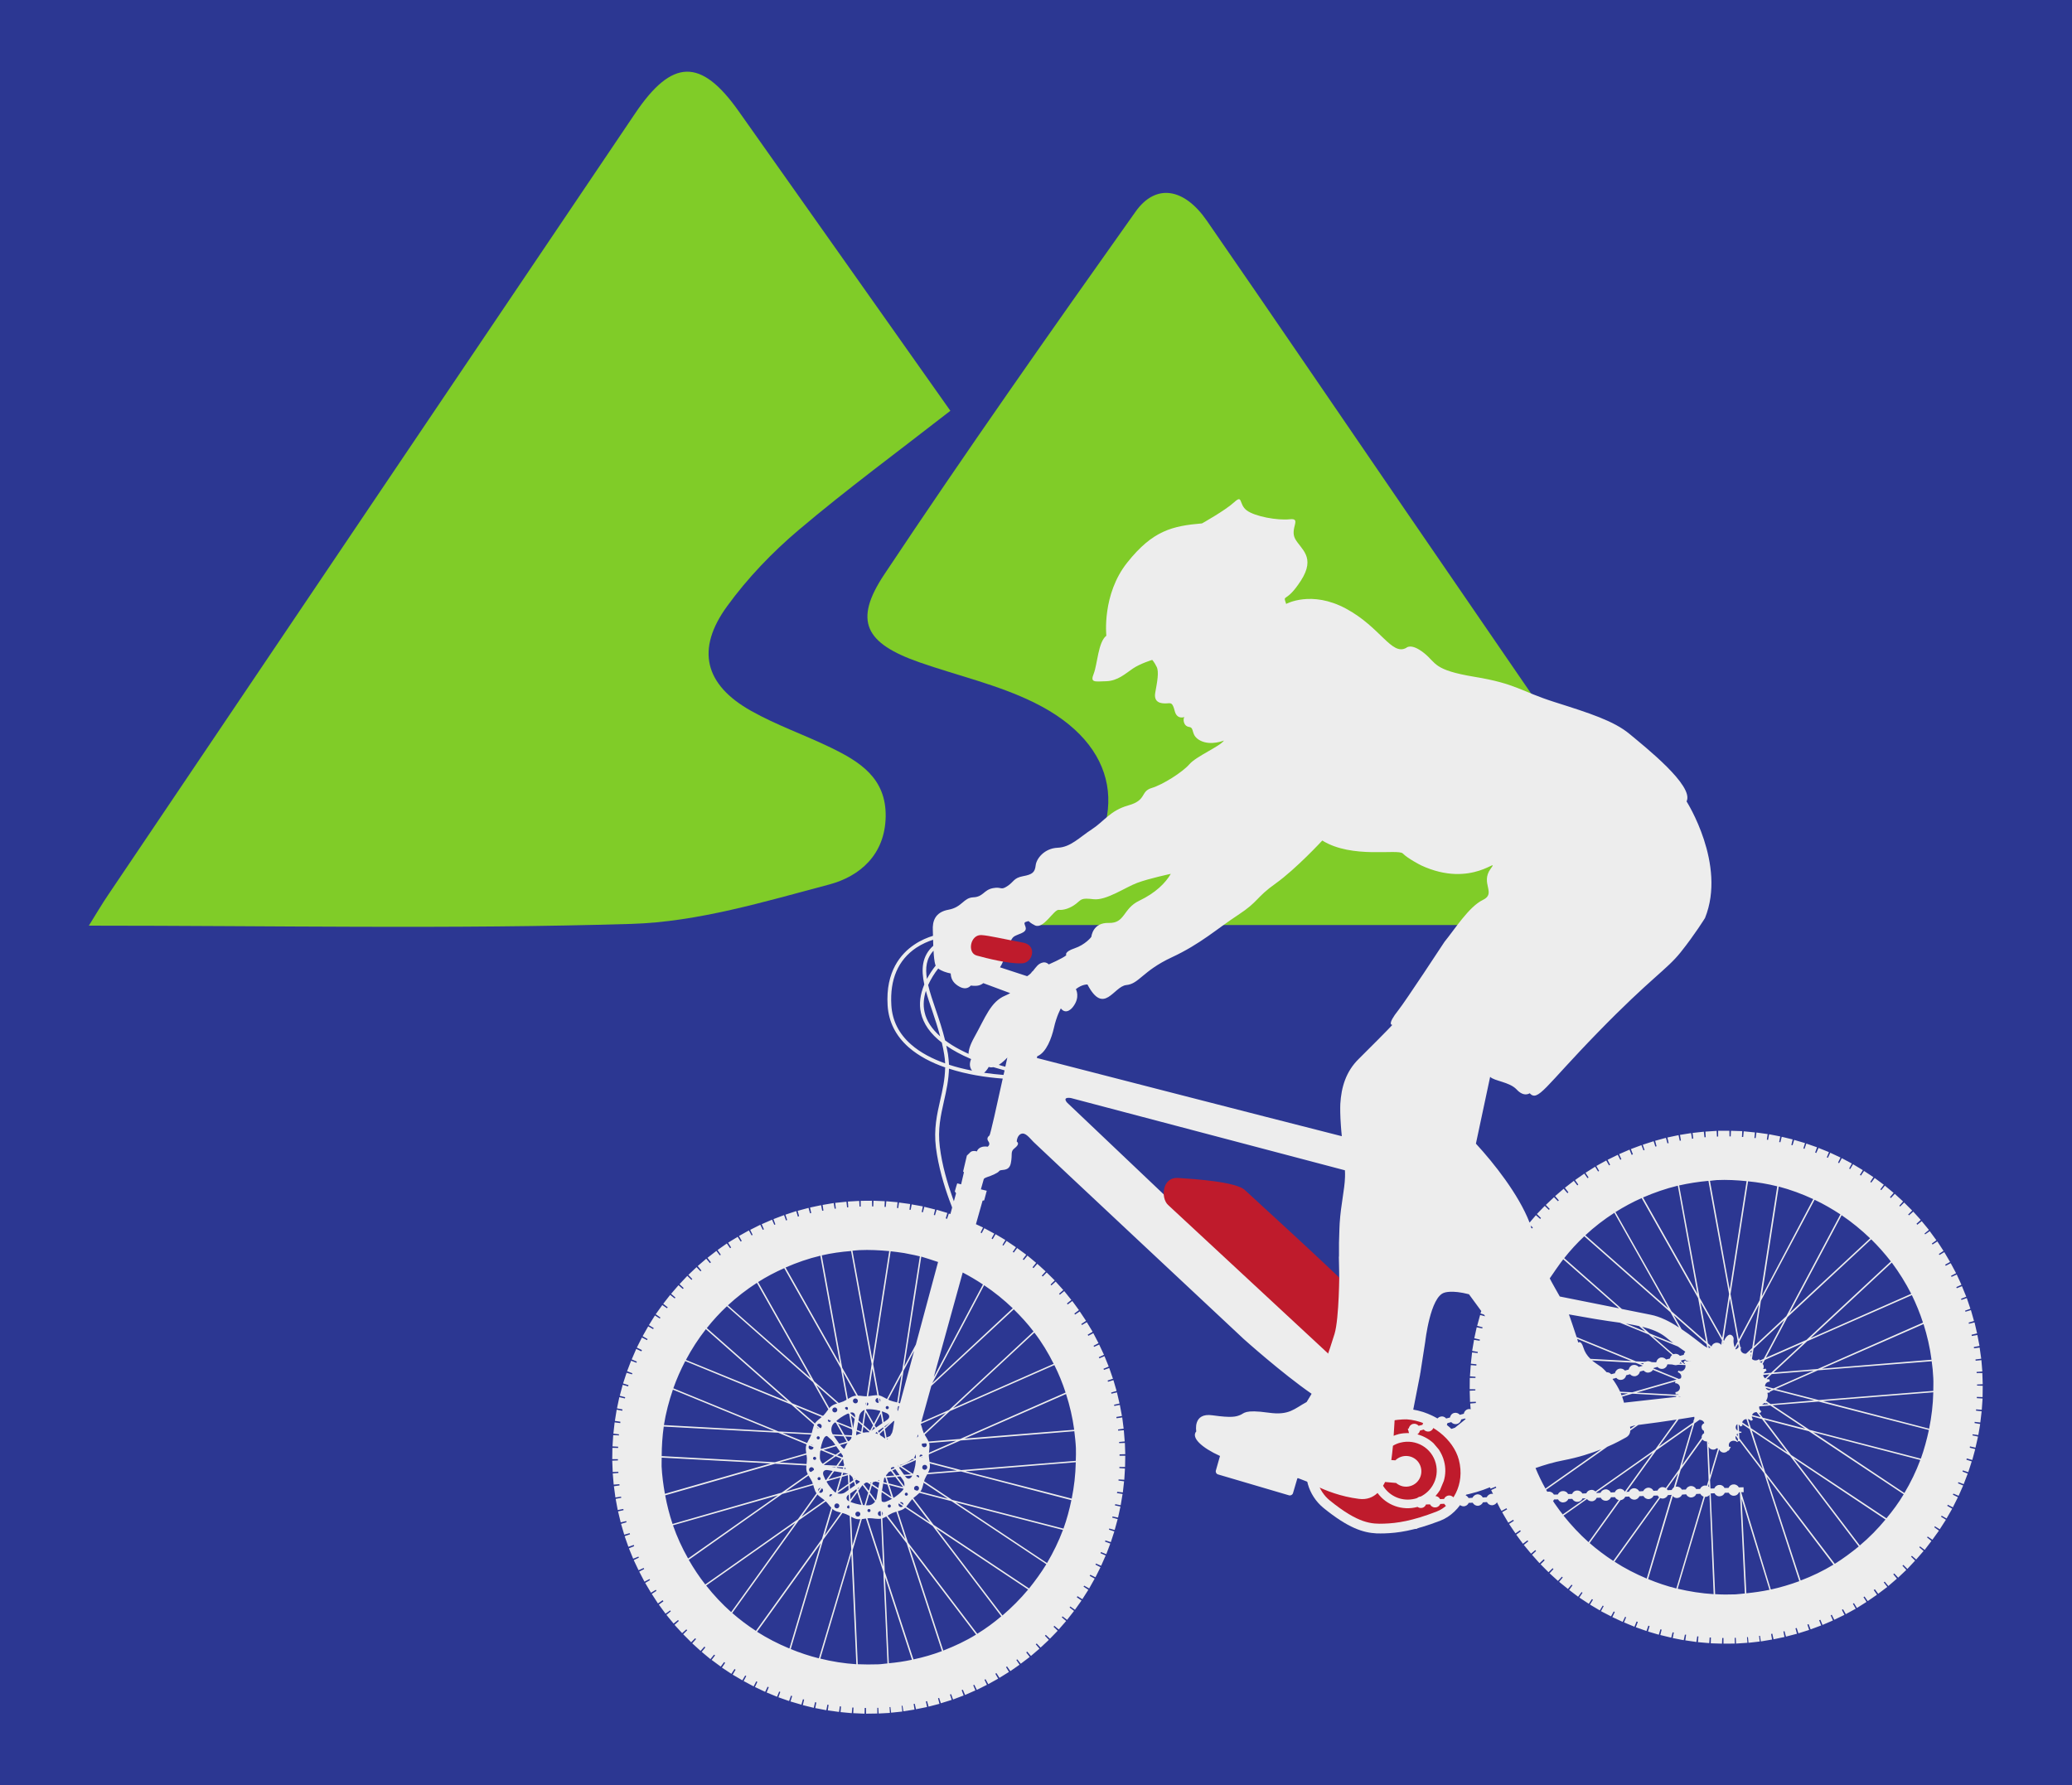
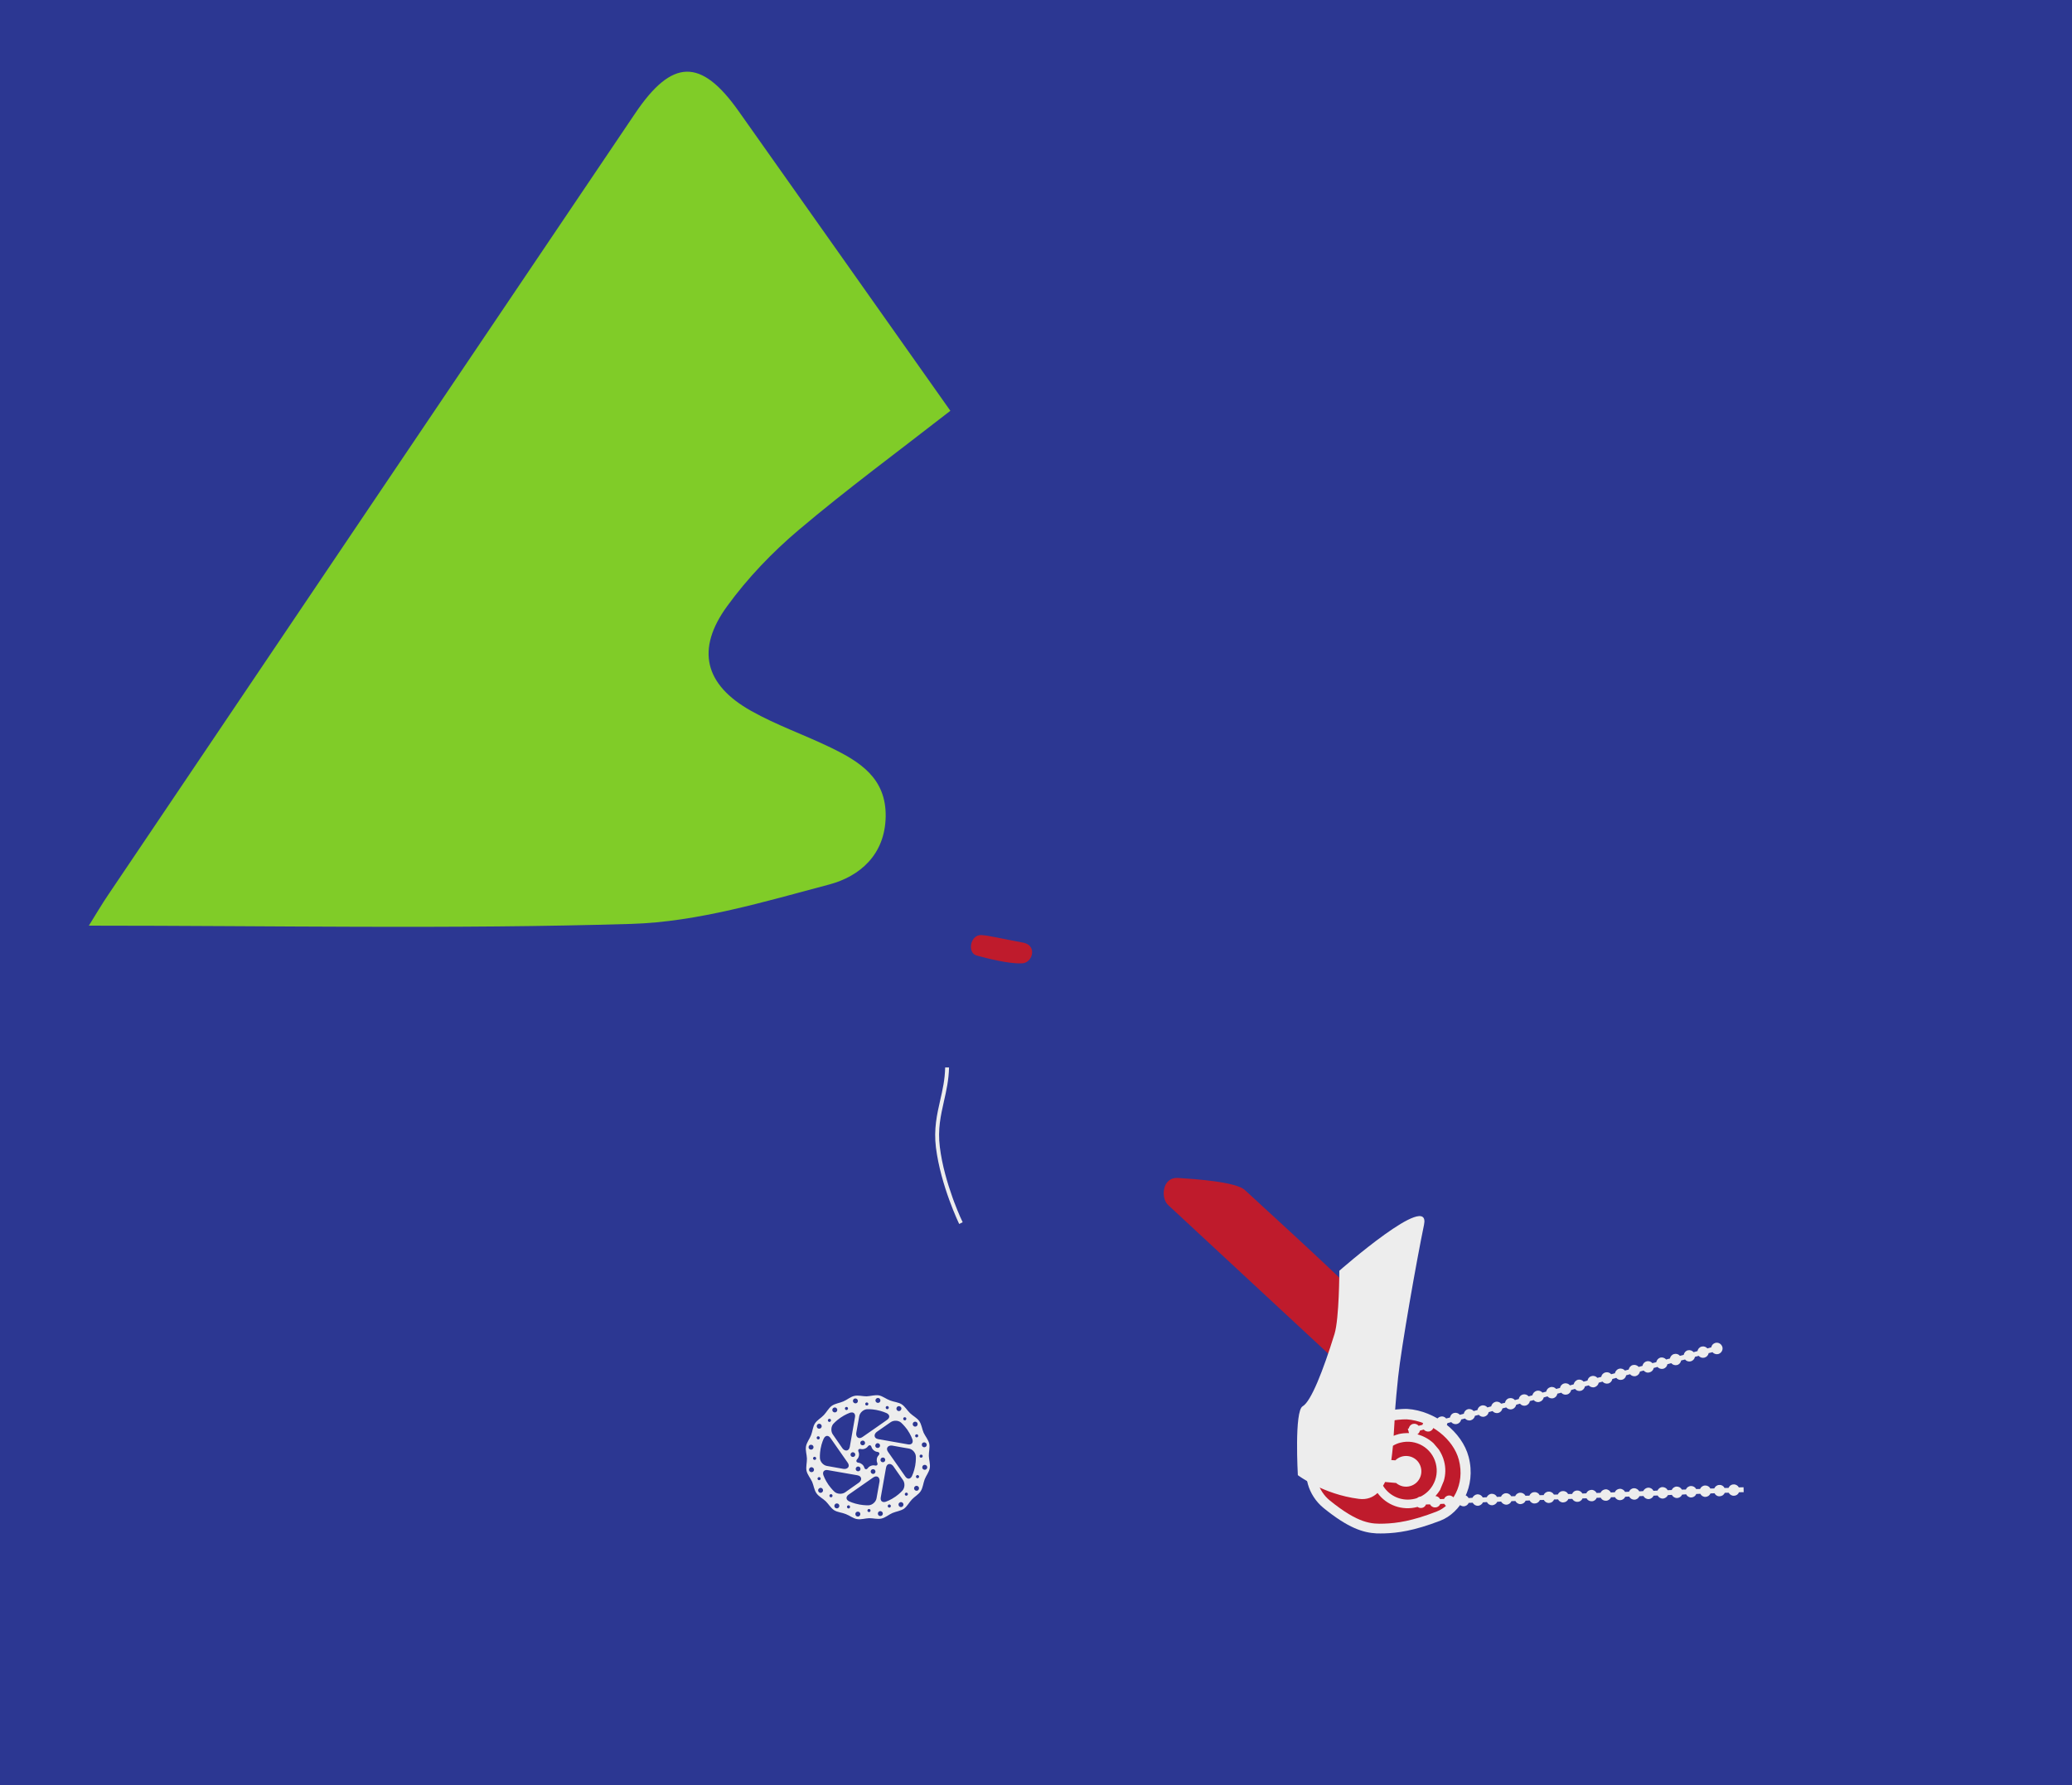
<svg xmlns="http://www.w3.org/2000/svg" viewBox="0 0 64.64 55.693">
  <defs>
    <clipPath id="a" clipPathUnits="userSpaceOnUse">
-       <path d="M0 41.77h48.48V0H0z" />
+       <path d="M0 41.77h48.48V0H0" />
    </clipPath>
  </defs>
  <path fill="#2c3792" d="M0 55.693h64.64V0H0z" />
  <g clip-path="url(#a)" transform="matrix(1.333 0 0 -1.333 0 55.693)">
    <path fill="#80cc28" fill-rule="evenodd" d="M22.242 32.165c-1.233-.961-2.421-1.834-3.546-2.786-.621-.525-1.2-1.129-1.677-1.786-.738-1.011-.53-1.84.56-2.452.592-.334 1.244-.559 1.858-.857.681-.33 1.306-.714 1.291-1.619-.016-.894-.61-1.398-1.319-1.587-1.522-.403-3.076-.876-4.63-.923-4.182-.125-8.371-.041-12.7-.041.179.286.306.505.448.714 4.111 6.099 8.222 12.198 12.336 18.296.866 1.286 1.539 1.302 2.419.061 1.642-2.32 3.28-4.642 4.96-7.02" />
-     <path fill="#80cc28" fill-rule="evenodd" d="M39.496 20.128h-15.282c.31.333.563.593.803.863 1.463 1.65 1.177 3.36-.804 4.339-.846.42-1.795.633-2.694.947-1.274.446-1.551.967-.821 2.062 1.906 2.865 3.888 5.681 5.879 8.488.472.665 1.136.555 1.666-.211 1.554-2.247 3.089-4.507 4.635-6.762 2.07-3.018 4.143-6.036 6.213-9.057.132-.193.245-.402.405-.669" />
-     <path fill="#ededed" d="M15.534 8.389l2.678-.144.961-.395-1.037-.296-2.65.144c.001.234.016.466.048.691m-.048-.727l2.55-.137-2.475-.71c-.037.209-.066.421-.077.641-.002.069.002.138.002.206m.082-.883l2.571.739 1.036-.056-.883-.62-2.552-.733c-.072.217-.13.443-.172.67m.182-.701l2.458.703-2.104-1.48c-.139.244-.259.505-.354.777m.369-.808l2.187 1.541.998.286-.631-.878-2.167-1.526c-.143.182-.271.376-.387.577m.408-.602l2.086 1.468-1.501-2.09c-.213.19-.408.397-.585.622m.61-.643l1.56 2.171.848.596-.309-1.034-1.545-2.151c-.194.126-.38.266-.554.418m.581-.439l1.49 2.072-.733-2.464c-.264.109-.518.24-.757.392m.788-.405l.762 2.563.606.841.048-1.079-.757-2.542c-.227.057-.446.13-.659.217m.692-.223l.727 2.447.116-2.579c-.288.019-.57.063-.843.132m.877-.132l-.119 2.675.261.881.456-1.394.097-2.143c-.074-.006-.146-.019-.22-.021-.16-.006-.318-.004-.475.002m.727.023l-.09 2.017.632-1.935c-.176-.038-.357-.065-.542-.082m.576.09l-.671 2.053-.065 1.424.576-.758.827-2.525c-.216-.081-.438-.146-.667-.194m.698.207l-.795 2.431 1.563-2.057c-.241-.149-.501-.27-.768-.374m-.826 2.529l-.323.985.899-.597 1.608-2.115c-.177-.151-.365-.288-.562-.409zm2.211-1.708l-1.551 2.04 2.152-1.433c-.183-.219-.385-.422-.601-.607m.623.632l-2.233 1.489-.63.827 1.047-.272 2.22-1.476c-.122-.198-.258-.386-.404-.568m.42.595l-2.136 1.422 2.509-.647c-.101-.271-.228-.528-.373-.775m.385.806l-2.607.673-.863.576 1.074.088 2.581-.671c-.047-.225-.107-.451-.185-.666m.193.702l-2.486.641 2.581.211c-.006-.293-.039-.574-.095-.852m.095.885l-2.681-.217-1.002.261.986.432 2.663.217c.015-.129.031-.261.037-.392.004-.1 0-.2-.003-.301m-.037.727l-2.566-.207 2.375 1.044c.087-.269.153-.549.191-.837m-.201.871l-2.468-1.086-.983-.08c.001.017 0 .03 0 .04l.742.691 2.446 1.078c.103-.205.191-.422.263-.643m-.279.672l-2.355-1.038 1.903 1.769c.174-.226.323-.472.452-.731m-.472.758l-1.977-1.838-.651-.286.236.85 1.93 1.792c.164-.163.321-.332.462-.518m-.486.543l-1.885-1.754 1.215 2.293c.239-.159.463-.341.67-.539m-.698.557l-1.15-2.169.677 2.449c.162-.085.322-.179.473-.28m-1.05.526l-.52-1.933-.272-.512.399 2.571c.002 0 .324-.1.393-.126m-.426.132l-.114-.733h-.001l-.298-1.935-.487-.915-.193 1.063.409 2.639c.107-.012.213-.025.318-.042l.241-.048zm-.717.123l-.395-2.543-.466 2.552c.056.004.109.012.165.014.236.011.467-.002.696-.023m-.893.002l.482-2.645-.158-1.027-.532.941-.478 2.629c.222.052.452.084.686.102m-.258-2.643l-1.275 2.257c.261.115.532.209.814.276zm.018-.1l.187-1.021-.811.714-1.312 2.324c.194.123.4.232.612.325zm-.701-.238l-1.942 1.71c.209.194.437.369.679.526zm.051-.09l.509-.902-.999.409-1.996 1.76c.144.182.3.351.47.512zm-.585-.455l-2.39.977c.135.255.291.495.467.72zm.782-1.105l-.91.372 1.024-.057.244-.213zm-.006-.374l-.982.055.986.284.299-.126zm.116-.353l-.945-.271.839.591.324-.019zm.226-.294l-.804-.568.598.833.312.088zm.31-.207l-.573-.799.292.983.265.188zm.032.044l-.016.351.097.065.069-.209zm.297-.244l-.25-.835-.045 1.025.159.221zm.016.056l-.128.391.097.133.134-.177zm.452-1.382l-.433 1.326.109.372.264-.345zm.519.643l-.547.72-.017.387.26-.172zm.576.388l-.852.568-.1.309.359-.094zm.42.556l-.993.257-.197.259.369.027zm-.739.908l.95-.246-1.022-.082-.27.178zm-.094.023l.041-.008-.32-.142-.009.006c.1.031.197.075.288.144m-.204 2.065l.248.466-.414-1.535zm-.508-.958l.461.866-.16-1.012-.234-.222zm-.027-.048l.064-.345-.106-.1-.099.175zm-.343.087l.151.971.183-1.008-.151-.284zm-.008-.05l.172-.307-.068-.127-.151.134zm-.532.94l.505-.896-.049-.319-.279.246zm-.623-.307l.769-.679.057-.317-.343.138zm.247-1.146l-.737.651.949-.388.16-.282zm.041-.034l.35-.019.072-.125-.195-.056zm.162-.449l-.279.113.335.098.11-.096zm.02-.256l-.302.016.286.203.134-.057zm.103-.239l-.29-.081.204.286.143-.01zm.175-.187l-.248-.174.1.336.138.04zm-.203.904l.181.052.003-.004c-.027-.038-.05-.077-.066-.119l-.019-.015zm.062-.286l-.12.05.154.106.003-.004c-.01-.042-.016-.084-.018-.129zm.059-.236h.007c.018-.04.038-.078.063-.113l.002-.031-.127-.038zm-.025.033l-.131.008.11.153.006-.002c.003-.044.012-.086.024-.128zm.125.587l-.024-.006-.064.112.189-.01v-.002c-.038-.025-.071-.059-.101-.094m.101-.917l-.086-.06-.009.187.012.003c.02-.021.038-.038.058-.055zm-.007 1.048l-.2.011-.15.265.325-.134zm-.05.464l.263-.232-.023-.144-.186.077zm.25-1.597l-.089-.126-.064.199.033.023c.024-.013.046-.025.071-.034zm.167-.165l-.125.165.024.033c.023-.002.046-.002.07-.004l.074-.048zm.272-.362l-.247.326.047.161.185-.123zm.26.22l-.243.162-.007.167.156-.041zm.273.229l-.338.088-.046.136.201.016zm-.069.472l.251-.169-.348-.027-.088.115zm-.047.029l.012-.008-.172-.077-.012.019c.003.006.006.016.012.025.052.012.105.025.16.041m-.31.861l.222.204-.034-.211-.019-.075s-.016-.033-.047-.081l-.085-.038zm.047-1.266l-.146.038-.002.05c.019.011.039.019.056.033l.053.005zm0 1.015l-.003.017.033.014c-.011-.01-.021-.018-.03-.031m.041-.758l.051.023.08-.104-.188-.015-.006.021c.022.023.044.048.063.075m-.213.892l.096.09.035-.186-.012-.007c-.032.028-.066.051-.101.069zm-.039-1.092c.01.004.02.006.03.01l.002-.019zm-.055-.021l.087-.023.007-.15-.172.112.014.044c.022.006.042.011.064.017m-.101-.021l-.006-.021-.022.017c.009.002.018.002.028.004m.02 1.169l-.021.019.061.117.093-.165-.006-.006c-.041.016-.083.029-.127.035m-.215-1.161l-.011-.014-.016.023c.009-.005.018-.007.027-.009m.017 1.157l-.026.01.02.13.141-.123-.004-.009c-.017.002-.034.002-.052.002-.026 0-.052-.006-.079-.01m-.201-1.086l-.01-.006-.008.019c.006-.004.012-.008.018-.013m.014 1.017l-.027.002-.024.128.175-.069-.001-.007c-.043-.012-.084-.031-.123-.054m1.446-.087c-.006.004-.013.01-.019.01l.097.351.586.257zm-.005-.218c.011.046.017.082.021.111l.891.073-.938-.413-.054.012s.036.019.08.217m-5.43 2.049l2.483-1.019.779-.685-1.079.058-2.462 1.009c.078.219.172.432.279.637m2.081-1.639l-2.58.142c.045.284.118.559.21.829zm4.914 8.387c.066.057.108.138.108.138.036-.015.072-.012.109-.006.083-.025.171-.05.262-.075-.009-.036-.016-.069-.025-.107-.146.013-.298.027-.454.05m.343.186c.07.044.139.105.2.171-.014-.064-.03-.137-.047-.215-.051.015-.105.027-.153.044m.028 2.283c.121.181.149.422.221.558.091.18.075.153.288.244.213.094-.014.225.097.262.113.035.012.017.213-.082.2-.099.442.376.557.363.115-.012.276.041.405.143.131.102.109.141.41.106.3-.034.746.282 1.024.384.277.103.783.21.783.21-.128-.218-.355-.445-.74-.63-.384-.183-.327-.531-.711-.519-.378.012-.406-.315-.409-.326-.004-.009-.144-.185-.395-.269-.251-.085-.191-.162-.191-.162-.085-.073-.41-.214-.41-.214-.06.06-.126.047-.126.047-.122-.021-.169-.109-.244-.2-.017-.01-.033-.028-.045-.05-.024-.025-.055-.05-.091-.073zm.863-2.122l.009.04c.219.089.338.44.389.659.062.283.163.461.163.461.134-.17.281.032.281.032.182.231.071.419.071.419.149.119.271.109.271.109.387-.736.613-.041.911-.013.298.029.38.33 1.058.647.681.316 1.065.673 1.558.995.491.322.405.4.881.738.474.339 1.088 1.003 1.088 1.003.695-.434 1.771-.19 1.884-.303.112-.116.421-.275.421-.275 1.209-.566 1.88.25 1.633-.086-.244-.339.144-.572-.18-.727-.325-.155-.663-.694-.897-.979-.004-.006-.915-1.394-1.076-1.595-.29-.365-.146-.35-.146-.35 0-.001-.031-.047-.783-.794-.305-.298-.411-.668-.434-1.056-.004-.105-.004-.272.014-.516.003-.065.013-.148.021-.24-1.587.401-7.137 1.831-7.137 1.831m.795-.937l6.415-1.692c.002-.058.005-.111.002-.157-.008-.292-.096-.636-.125-1.083-.001-.048-.004-.092-.006-.136-.01-.215-.013-.432-.01-.645h-.003s.019-.741.011-1.101c-.006-.227-.042-.457-.08-.651-.139.434-.313.963-.469 1.445l-.497-.395-.286.293c.154-.479.263-.829.263-.829s.067-.259-.125-.073c-.195.183-5.174 4.913-5.174 4.913s-.135.14.084.111m7.606-8.963c-.011 0-.017.007-.025.007.021.062.043.133.062.213.009.035.013.064.019.1.015 0 .027.002.044.004.052-.031.09-.081.092-.142.002-.1-.084-.177-.192-.182m-.332-.469c.108.071.188.194.246.325.029.007.056.013.088.013.188.002.344-.134.348-.305.003-.171-.148-.309-.337-.315-.181 0-.329.123-.345.282m.215-.495h.004c.006 0 .012-.002.019-.002-.007 0-.015.002-.023.002m.455 1.202c-.037.034-.057.078-.057.124.059.002.207.008.385.021.006-.051-.009-.101-.051-.138-.076-.069-.2-.073-.277-.007m.313-.185c0-.034.002-.065.008-.103.032-.19.178-.282.37-.313-.107-.017-.219.006-.301.075-.102.094-.127.226-.077.341m.294 1.044l-.62-.007-.074.226.15.317.169.863h-.002l.01.048.008.056.103.662s.117 1.052.447 1.144c0 0 .169.069.576-.037.099-.136.198-.268.288-.393l-.019-.056.08-.025c.01-.015.02-.03.031-.042l-.119.031-.069-.254.126-.034c-.001-.008-.005-.019-.006-.027l-.131.027-.056-.257.131-.031c-.001-.006-.006-.019-.006-.027l-.131.021-.044-.259.132-.023c-.001-.008-.003-.019-.003-.027l-.131.014-.029-.263.131-.014c-.001-.011-.002-.019-.002-.03l-.131.011-.019-.263.131-.011c0-.008 0-.019-.002-.027l-.133.002-.002-.265.133-.002v-.027l-.133-.007.008-.263.136.005v-.021c0-.002 0-.004.001-.009l-.133-.012.021-.259s-.371-.305-.378-.307c-.008-.002-.439-.148-.439-.148m-9.97 10.32c-.031-.018-.068-.037-.112-.056-.346-.142-.467-.51-.727-.975-.108-.194-.136-.313-.135-.39-.142.065-.27.131-.385.203-.059.037-.112.075-.164.112-.063.255-.143.495-.218.714-.072.211-.138.405-.179.582.063.139.145.271.236.387.071-.058.187-.095.292-.117.005-.103.039-.201.163-.284.152-.103.249-.061.309.002.006-.002.009-.002.012-.002.144-.017.216.008.279.058zm-1.742.648c-.083-.107-.152-.212-.206-.315-.043.259-.014.481.154.66.006-.125.019-.245.041-.328.003-.007.009-.013.011-.017m-.262-1.09c-.038.169-.019.335.031.495.041-.151.094-.309.151-.472.062-.185.128-.386.184-.593-.197.175-.322.364-.366.57m.204 1.551c-.267-.241-.287-.551-.21-.906-.097-.232-.126-.456-.079-.664.057-.257.22-.489.489-.697.022-.092.042-.186.056-.28.01-.062.019-.133.022-.206-.3.106-.579.25-.797.442-.286.25-.44.559-.462.918-.037.606.157 1.058.581 1.345.14.092.28.151.396.188 0-.046.004-.093.004-.14m.305-2.34c.158-.109.348-.213.569-.307.006-.002.012-.006.012-.006-.044-.1-.038-.197.022-.27-.182.036-.364.08-.539.138-.006.088-.014.176-.025.251-.013.067-.025.129-.039.194m13.675-4.21l.052-.045c-.006-.007-.013-.017-.019-.023l-.017.012c-.004.019-.012.038-.016.056m.115-5.675c.204.071.423.138.658.182.348.067.642.163.88.257l-1.306-.919c-.086.154-.164.315-.232.48m.248-.509l1.431 1.006c.201.086.351.171.445.223.069.042.091.099.094.157l.188.132c.323.041.627.083.896.125l-.498-.695-2.067-1.456-.1-.069c-.048.059-.092.119-.136.182l-.059.083c-.069.101-.131.205-.194.312m.407-.604l2.089 1.47-.773-1.075-.73-1.017c-.213.19-.407.399-.586.622m.611-.643l1.56 2.17.849.599-.307-1.036-1.548-2.151c-.194.126-.379.266-.554.418m.583-.436l1.487 2.071-.733-2.466c-.263.111-.516.24-.754.395m.786-.407l.567 1.902.084.282.01.033v.002l.103.343.507.707c.022-.031.063-.05.107-.048l.034-.804.003-.093v-.007l-.053-.177-.701-2.36c-.229.057-.448.132-.661.22m.692-.226l.683 2.293.05.167.109-2.587c-.288.018-.566.062-.842.127m.877-.127l-.107 2.438-.012.232v.004l.213.715c.016-.042.056-.074.103-.076.01 0 .016 0 .025.002l.032.009c.018.01.037.023.047.037l.018-.002.047.088-.04.004c-.016.044-.004.094.04.121.047.03.113.021.151-.014.006.006.012.014.018.021l.035.002v.008l.128-.169.025.021-.156.206-.006.126c.015.002.034.006.053 0v.031c-.019-.002-.038 0-.053.006l-.01.161c.016-.012.031-.029.038-.048.019.008.037.015.053.023-.006.011-.009.021-.009.034l.175-.117.307-.936-.395.518-.025-.023.451-.591.824-2.527c-.216-.079-.439-.146-.667-.196l-.699 2.295-.025-.008.116-2.379c-.072-.006-.144-.016-.219-.021-.16-.006-.319-.006-.476.005m.73.02l-.11 2.212.652-2.13c-.179-.038-.358-.063-.542-.082m1.271.299l-.795 2.431 1.563-2.059c-.241-.146-.498-.27-.768-.372m-.827 2.527l-.319.987.899-.599 1.607-2.117c-.179-.146-.364-.284-.561-.407zm2.212-1.706l-1.548 2.038 2.149-1.431c-.182-.219-.382-.424-.601-.607m.623.635l-2.233 1.484-.627.827 1.043-.272 2.221-1.476c-.119-.2-.257-.386-.404-.563m.42.592l-2.136 1.424 2.508-.651c-.1-.269-.225-.526-.372-.773m.385.804l-2.606.675-.864.576 1.077.086 2.581-.666c-.05-.23-.11-.453-.188-.671m.194.702l-2.484.645 2.581.207c-.006-.29-.041-.574-.097-.852m.097.885l-2.681-.215-1.005.259.986.437 2.663.213c.018-.128.031-.257.037-.391.006-.102 0-.2 0-.303m-.041.729l-2.565-.209 2.378 1.044c.084-.269.15-.547.187-.835m-.2.869l-2.465-1.086-1.033-.082.789.733 2.449 1.078c.1-.207.188-.42.26-.643m-.275.674l-2.359-1.04 1.904 1.771c.172-.23.323-.474.455-.731m-.477.758l-1.976-1.837-.949-.418.507.952 1.958 1.821c.166-.163.319-.336.46-.518m-.485.541l-1.886-1.752 1.219 2.293c.238-.161.46-.343.667-.541m-.695.56l-1.266-2.381-.758-.708.163 1.067 1.256 2.364c.21-.098.41-.215.605-.342m-.636.357l-1.206-2.279.398 2.573c.278-.073.548-.173.808-.294m-1.504-5.331l-.159.106c.006.025.025.048.053.065.015.006.031.01.047.012zm.054 1.712l-.01-.075c-.006.025-.003.05.01.075m-.029.044l.041.037-.009-.056c-.01.006-.019.012-.032.019m.874-2.356l-.855.571-.069.212c.028-.006.057-.018.075-.043.016.01.032.021.044.031-.018.023-.028.048-.028.075l.238-.063zm.417.558l-.993.257-.094.121c.009-.002.019-.008.028-.015.013.017.025.029.034.044-.043.025-.062.073-.05.115l.257.021zm-.739.908l.952-.246-1.021-.086-.085.057c0 .004.003.006.003.006-.009.004-.019.008-.028.012.041.061.05.126.034.188.016.005.032.007.051.005 0 .008.003.014.003.02zm-.044.37l.98.079-.939-.415-.195.052c-.003.002-.003.002-.003.004 0 .057.047.102.11.104-.003.019-.006.038-.01.055-.022-.004-.047-.002-.065.006zm-.194-.048c-.004.01-.004.021-.004.029l.145.013-.101-.094c-.018.012-.034.031-.04.052m.05-.274l.134-.035-.05-.023c-.037.006-.069.027-.084.058m.015-.367c.003.006.003.01.007.012l.043-.027-.147-.012c.013.008.022.014.038.027.003.002.003.006.009.012.016 0 .035-.004.05-.012m-.034 1.021l.899.397-.752-.698-.175-.014c.012.027.037.052.069.064-.007.015-.013.032-.022.048-.019-.01-.038-.01-.057-.01.022.044.016.087-.012.121zm-.05-.021l-.025-.048c-.013.008-.028.013-.047.017zm-.223-1.232c.022.023.054.031.082.031l.094-.119-.201.051c.007.014.013.029.025.037m-.025 1.272s0 .002-.003.004l.038.24.72.67-.482-.906-.088-.04c-.006.011-.016.019-.025.03-.044-.038-.116-.038-.16.002m-.3.407l.46.868-.156-1.014-.145-.134c-.022-.002-.047 0-.065.011-.057.027-.076.087-.05.137-.007.004-.013.007-.022.011zm-.079-2.032c-.012.04 0 .077.035.104l.006-.154c-.019.013-.034.027-.041.05m.016-.142c.006.011.016.019.025.025l.006-.065zm.031-.1l.003-.052c-.047.023-.072.075-.053.121zm.921 5.911l-.413-2.668-.486-.915-.194 1.061.41 2.639c.232-.023.461-.06.683-.117m-.717.121l-.395-2.543-.463 2.55c.053.006.106.014.163.018.234.011.466-.002.695-.025m-.893.007l.483-2.65-.16-1.025-.529.939-.48 2.629c.223.05.451.086.686.107m-.257-2.646l-1.274 2.257c.26.113.529.207.814.276zm.016-.1l.188-1.021-.811.714-1.312 2.322c.197.123.4.234.613.328zm-.698-.24l-1.942 1.712c.21.196.435.369.679.526zm.05-.09l.2-.357c-.206.136-.441.257-.667.3l-.67.134-1.35 1.19c.144.182.301.353.47.512zm-2.196-.581s-.169.512-.181.531c.238-.042.451-.08.613-.107.207-.035.401-.062.58-.087l.676-.276.78-.683-1.08.055zm.323-.509c-.079.075-.135.163-.166.267-.054.178-.119.113-.119.113l-.025.088 1.271-.52zm.729-.854c-.006.017-.012.033-.021.052l.172-.008zm.354.065l.906.261c-.004-.015-.007-.03-.007-.042.063 0 .113-.046.113-.102 0-.057-.047-.105-.106-.107 0-.017.003-.035.006-.054.025.006.05.002.075-.006l-.006-.003zm.978-.096l.012.008.047-.002c-.019-.004-.041-.004-.059-.006m.344-.606l-.805-.566.464.641c.131.019.257.042.366.059.01-.03 0-.065-.022-.09.004 0 .007-.004.01-.006zm.448 1.716c-.009-.004-.019-.006-.028-.012-.019.008-.035.017-.053.025l-.013.071zm-.72.47l-.185.328.77-.679.016-.085c-.031.017-.059.035-.091.058-.1.073-.285.23-.51.378m-.567-.958l-.401.163 1.059-.046s.003-.017 0-.036c0 0 .003 0 .003-.002l-.003-.002c0-.01-.007-.037-.01-.037-.019-.04-.059-.071-.106-.067-.019.002-.032.006-.047.014-.007-.012-.013-.025-.016-.037.056-.019.094-.071.078-.126-.003-.008-.006-.012-.009-.018l-.044-.013-.392.159v.002zm.482.551c.116-.083.241-.171.357-.25-.003-.026-.012-.051-.034-.069-.041-.042-.113-.044-.16-.007-.009-.014-.022-.031-.034-.043.018-.011.031-.026.04-.04h-.019l-.739.651zm-.761.349l-.457.188c.109-.017.213-.038.31-.059zm-.078.115c.219-.055.404-.126.548-.24.053-.044.113-.092.182-.143l-.555.226zm1.541-.389l-.176.965.505-.892-.032-.186c-.047.009-.087.044-.087.092-.026-.004-.044-.004-.066-.01.006-.027 0-.056-.019-.082zm.012-2.351v.027l.01-.012c-.003-.007-.007-.009-.01-.015m.223-.113l-.188-.63-.032.676c.019-.046.069-.077.126-.069.025.002.047.015.065.032zm.125 2.483c-.006-.013-.009-.025-.013-.038l.007.044zm.348-.031l.012-.069c-.012-.032-.041-.05-.075-.061 0 .004 0 .004-.003.009zm-.339-2.337h.01-.013s.003.002.003 0m-.043-.006v-.002h-.004zm-.032-.019c.003.002.006.002.006.004 0-.002-.003-.004-.006-.004m.082 2.431l-.013.023.15.973.185-1.009-.072-.138c-.025.069-.031.14-.025.186.013.063-.063.144-.128.096-.038-.025-.072-.071-.097-.131m-.52-2.268l-.464-.647.291.983.119.084c.019 0 .038-.004.057-.013.028-.012.047-.037.056-.063-.044-.02-.072-.062-.062-.108.003-.036.025-.061.053-.073l.006-.054c-.041-.021-.066-.063-.056-.109m-1.56.292h.006l-.116-.081c-.003.015-.006.031-.009.046zm-.26.529c-.013.05-.028.096-.044.142l.241.069 1.037-.057-.028-.019c-.32-.035-.736-.081-1.206-.135m-.401.712v-.005s-.075.082-.119.119c-.025.019-.185.126-.229.163l1.021-.056.06-.023.263-.109.019-.006.119-.05.498-.203-1.037-.298-.285.014c-.091.193-.203.343-.31.454m.285 1.497l-1.387.277s-.218.383-.235.424c.022.038.27.391.316.447zm-23.426-3.268l-.133.002-.004-.265h.133c.001-.011.001-.019 0-.029l-.133-.005.011-.267.132.006c0-.006.001-.012.001-.018 0-.002.001-.007.001-.009l-.133-.012.022-.261.134.01c0-.01.002-.019.003-.029l-.132-.019.035-.263.132.019c.002-.008.003-.019.005-.027l-.131-.025.048-.261.131.025c.003-.009.003-.019.006-.028l-.129-.029.062-.257.129.03c.002-.011.004-.017.007-.027l-.128-.038.075-.253.127.036c.003-.011.006-.017.008-.027l-.126-.044.088-.249.125.044c.003-.01.006-.017.01-.029l-.123-.05.1-.244.123.05c.003-.007.006-.017.01-.025l-.12-.057.113-.238.119.054c.003-.008.009-.016.013-.025l-.117-.06.123-.236.117.061c.005-.007.008-.015.014-.023l-.114-.067.136-.23.113.069c.005-.008.009-.015.015-.025l-.11-.071.145-.224.11.076c.006-.009.012-.015.018-.026l-.107-.077.156-.213.108.077c.005-.006.012-.012.016-.02l-.103-.084.168-.204.104.083c.006-.006.012-.015.018-.021l-.1-.092.178-.194.098.088c.008-.006.014-.013.021-.019l-.095-.094.187-.188.094.094c.006-.006.015-.012.021-.019l-.09-.1.195-.177.09.1c.007-.006.015-.013.022-.019l-.085-.104.204-.17.085.105c.008-.004.015-.011.024-.017l-.081-.106.213-.157.08.107c.008-.007.014-.013.023-.019l-.075-.111.221-.146.074.113c.008-.006.016-.013.024-.017l-.068-.115.227-.133.067.114c.009-.006.016-.012.025-.014l-.062-.117.234-.125.062.119c.01-.007.017-.011.025-.015l-.056-.119.239-.113.057.121c.009-.006.017-.01.027-.012l-.05-.123.244-.101.05.123c.009-.004.017-.006.026-.01l-.044-.125.25-.088.044.125c.009-.002.018-.006.028-.008l-.04-.127.256-.075.036.127c.01-.002.018-.006.028-.006l-.031-.132.256-.063.031.132c.009-.002.019-.006.029-.006l-.025-.132.259-.05.026.132c.008-.002.019-.005.027-.007l-.018-.129.263-.036.018.132c.009-.004.019-.004.028-.004l-.011-.132.263-.025.012.132h.028l-.006-.132.265-.012.004.135c.01-.002.019-.002.03-.002l.001-.133.265.004-.002.133h.023l.008-.133.264.014-.008.136c.008.002.014 0 .02.002l.016-.133.263.027-.016.135c.007 0 .013 0 .019.003l.022-.132.26.04-.02.133c.011.002.02.002.026.002l.028-.127.26.052-.028.132c.01 0 .019.004.028.006l.035-.129.255.066-.033.13c.01.002.016.006.025.008l.041-.125.254.079-.041.126c.009.002.019.006.027.008l.045-.125.248.094-.046.125c.01.002.017.006.027.01l.053-.123.241.107-.05.119c.006.006.016.01.025.012l.058-.119.237.119-.057.119c.006.002.016.006.024.013l.064-.117.232.129-.066.115c.009.004.019.011.025.015l.072-.111.222.138-.069.113c.008.006.016.01.024.016l.077-.11.216.15-.075.111c.006.006.015.012.022.014l.081-.102.21.159-.082.106c.008.006.016.013.022.019l.088-.102.2.171-.087.102c.009.006.015.013.022.019l.091-.096.194.181-.093.097c.008.006.014.014.021.02l.097-.091.181.187-.097.094c.007.007.014.013.019.021l.103-.085.173.198-.101.086c.007.01.01.016.016.023l.107-.082.163.209-.104.081c.007.007.01.015.016.023l.109-.077.154.217-.11.075c.003.009.01.017.016.026l.113-.071.141.221-.113.073c.006.008.009.015.016.023l.116-.065.129.23-.117.065c.006.01.009.018.016.025l.119-.059.118.236-.118.061c.003.006.006.016.012.025l.121-.052.106.24-.121.054c.004.008.007.017.011.027l.125-.05.094.249-.124.045c.005.011.006.019.009.028l.127-.04.082.251-.126.041c.003.009.003.019.008.027l.126-.035.07.255-.127.035c.001.009.005.019.007.027l.129-.027.056.259-.129.027c.003.011.005.017.007.029l.128-.025.044.264-.132.02c.004.011.004.019.007.03l.131-.015.029.261-.131.017c.001.008.002.019.002.027l.134-.008.016.263-.131.01v.027l.133-.002.005.265h-.134v.032l.134.004-.009.263-.135-.004v.027l.131.012-.021.263-.131-.01c-.004.008-.004.019-.004.027l.131.019-.033.263-.132-.019c-.004.009-.004.019-.006.03l.131.023-.049.26-.129-.025c-.004.009-.004.019-.006.028l.128.029-.061.261-.128-.031c-.002.008-.006.018-.008.027l.128.037-.074.253-.127-.038c-.002.011-.007.019-.009.029l.125.042-.087.251-.123-.044c-.007.008-.008.017-.011.027l.122.05-.099.244-.121-.05c-.005.009-.008.019-.012.026l.121.056-.113.24-.119-.054c-.006.008-.009.016-.012.025l.116.062-.122.234-.116-.062c-.007.008-.01.016-.016.025l.116.069-.136.225-.115-.067c-.003.009-.009.017-.015.023l.112.075-.147.22-.109-.073c-.007.01-.013.016-.018.023l.108.081-.156.213-.107-.081c-.006.008-.012.016-.018.023l.103.083-.166.207-.103-.084c-.007.007-.013.015-.019.021l.1.088-.179.198-.1-.09c-.006.007-.012.015-.019.021l.098.096-.189.186-.093-.094c-.008.006-.016.013-.022.019l.091.1-.196.178-.089-.101c-.008.007-.016.013-.022.019l.084.105-.203.169-.087-.105c-.007.007-.014.013-.022.019l.08.107-.213.156-.078-.106c-.009.006-.016.01-.025.016l.075.109-.219.148-.075-.11c-.008.006-.016.01-.022.014l.069.117-.229.136-.069-.117c-.006.006-.015.01-.025.017l.063.114-.232.126-.063-.117c-.009.004-.017.008-.025.015l.057.119-.166.077.155.549c.003.008.036.002.039.012l.059.222-.137.033.067.238s.002.023.083.05c.084.028.238.086.279.14.037.055.23-.029.272.186.044.217-.019.265.089.349.11.088.083.129.049.156 0 0 .005.142.103.18.099.036.182-.079.29-.19.108-.111 4.922-4.615 4.922-4.615s.897-.804 1.587-1.28l-.117-.192c-.291-.156-.403-.319-.89-.25-.58.081-.568-.019-.666-.054-.096-.038-.188-.072-.649-.007-.464.067-.378-.376-.378-.376-.128-.146.127-.382.555-.576l-.096-.338c-.012-.038.008-.082.05-.094l1.66-.489c.04-.012.083.013.094.05l.103.349c.006 0 .012 0 .018.002.144-.054.282-.109.42-.167-.02-.019-.033-.046-.031-.073 0-.061.054-.107.119-.104.023 0 .041.006.06.018.009-.014.021-.027.032-.039-.03-.023-.048-.05-.046-.086.002-.056.054-.104.121-.102.027 0 .051.008.071.025.012-.013.025-.023.037-.036-.021-.019-.033-.046-.031-.075 0-.056.054-.104.119-.102.033 0 .063.014.086.033.012-.01.027-.019.039-.031.004.002.004.002.004.004-.016-.019-.025-.042-.025-.067.001-.056.053-.104.119-.102.04 0 .071.021.094.046.015-.009.032-.017.046-.025.005.004.009.006.012.01-.014-.016-.024-.037-.024-.062 0-.059.054-.105.119-.105.048 0 .085.025.104.063.015-.007.032-.013.046-.019-.002-.012-.006-.025-.006-.038 0-.058.054-.106.119-.104.056.002.1.038.111.086v-.013c.018-.002.033-.006.052-.012 0 .004.004.006.004.006-.004-.008-.006-.019-.006-.029 0-.059.052-.105.119-.105.057.002.102.04.112.09.019-.002.036-.006.053-.006.004.006.006.012.01.021-.006-.011-.01-.021-.008-.034.002-.058.054-.106.119-.106.065.004.116.05.116.108h.015c.015 0 .023.002.036.002 0 .003 0 .003.002.003.002-.057.054-.101.119-.101s.117.05.116.107c0 .004-.001.006-.001.01.014.002.033.004.05.009 0 0 .001.002.001.006.007-.052.057-.094.116-.092.054.002.098.035.111.084l.079.014-.023.09c.012.048.056.081.111.083.041 0 .077-.018.098-.048h.008c.015.007.031.013.046.019-.027.05-.008.113.048.14.052.027.121.011.157-.035.013.008.027.016.043.027-.035.044-.024.108.028.144.048.031.119.025.156-.019.017.012.029.023.044.034-.042.041-.04.104.004.146.044.039.113.039.159.002.013.012.025.025.038.037-.021.017-.034.038-.04.061.259.042.511.125.659.188.007.002.015.006.024.008l.012-.033.125.05c.003-.008.007-.017.009-.027l-.119-.055.113-.242.119.057c.004-.007.006-.015.012-.026l-.115-.062.077-.153.036-.062.115.062c.006-.01.01-.016.017-.025l-.117-.066.05-.088.094-.159.117.069c.002-.011.008-.017.013-.025l-.112-.073.149-.221.108.073c.007-.009.013-.015.018-.023l-.107-.08.156-.213.107.08c.006-.007.012-.015.018-.023l-.104-.084.169-.204.1.083c.007-.008.015-.014.019-.021l-.096-.088.175-.198.099.092c.008-.008.015-.015.022-.023l-.095-.094.185-.186.097.094c.006-.006.013-.014.019-.021l-.091-.098.197-.179.092.1c.006-.006.012-.013.019-.019l-.085-.102.207-.167.084.1c.006-.004.013-.008.022-.015l-.078-.108.21-.159.081.109c.006-.005.016-.011.022-.015l-.075-.113.222-.146.072.109c.01-.002.016-.007.025-.013l-.069-.115.229-.136.069.113c.006-.002.016-.008.022-.012l-.063-.119.235-.121.063.115c.009-.003.015-.007.025-.013l-.057-.119.242-.113.056.119c.006-.002.016-.006.025-.01l-.05-.121.244-.101.05.122c.01-.003.019-.007.029-.009l-.047-.125.25-.088.044.125c.009-.004.019-.006.028-.01l-.037-.127.253-.075.038.127c.009-.002.019-.004.028-.008l-.031-.126.256-.062.032.125c.009 0 .016-.002.028-.004l-.025-.13.257-.05.028.13c.009-.002.016-.002.028-.002l-.019-.132.26-.038.019.132c.01 0 .019-.002.028-.002l-.012-.134.266-.023.009.132h.029l-.003-.136.263-.008.006.133h.028v-.133l.266.002-.003.134c.01 0 .016 0 .025.001l.006-.135.267.018-.01.132c.007 0 .016 0 .022.002l.013-.134.263.03-.016.133h.022l.019-.131.263.044-.022.131c.01 0 .019.005.028.007l.029-.132.256.054-.025.13c.007.002.019.004.025.006l.035-.127.257.067-.035.127c.01.004.019.006.028.008l.041-.125.251.079-.041.126c.009.004.019.006.028.01l.047-.123.248.092-.048.123c.01.004.019.006.029.01l.05-.121.244.105-.053.121c.009.004.019.008.025.012l.059-.117.238.115-.059.117c.009.006.016.01.025.015l.066-.115.232.127-.066.117c.009.004.015.009.025.013l.069-.113.225.142-.072.113c.01.004.019.008.025.014l.075-.108.217.15-.076.109c.01.006.016.012.026.018l.078-.106.213.161-.082.106c.007.007.013.013.022.017l.085-.102.2.173-.084.102c.006.006.012.013.022.019l.091-.098.191.181-.091.099c.006.006.012.012.022.018l.094-.094.181.195-.094.092c.007.006.013.012.019.02l.1-.087.173.2-.101.088c.007.006.013.013.019.019l.107-.082.159.209-.103.084c.006.008.013.014.016.02l.109-.075.154.213-.11.08c.006.008.013.014.016.021l.113-.069.144.223-.113.071c.003.006.009.017.012.025l.116-.067.132.23-.116.067c.003.008.009.014.013.025l.118-.061.119.238-.119.059c.007.008.01.017.013.025l.122-.052.107.242-.123.052c.004.008.01.019.013.025l.122-.046.094.247-.122.048c.003.008.006.018.009.027l.126-.042.081.253-.125.039c.003.009.006.019.009.03l.129-.036.069.255-.129.033c.003.011.006.019.006.03l.129-.03.059.259-.131.029c.003.009.003.019.006.025l.132-.018.044.258-.132.023c0 .009.003.019.003.028l.132-.015.031.263-.132.015c0 .01 0 .019.003.029l.132-.01.019.265-.135.008v.029l.135-.004.003.265-.132.005c0 .006 0 .018-.003.024l.135.007-.009.263-.132-.002c0 .008-.003.019-.003.027l.135.01-.022.266-.135-.013c0 .01-.003.019-.003.029l.134.017-.037.261-.132-.017c0 .011-.003.019-.003.03l.132.025-.05.256-.132-.023c0 .011-.003.019-.003.03l.128.031-.059.257-.132-.032c-.003.009-.006.019-.006.028l.125.037-.072.255-.128-.038c-.003.009-.006.019-.009.025l.125.044-.085.251-.125-.044c-.003.01-.006.019-.009.027l.122.048-.101.247-.122-.048c-.003.008-.006.016-.009.027l.119.054-.11.24-.122-.056c-.003.008-.006.019-.012.025l.119.062-.126.234-.115-.06c-.004.008-.01.014-.016.025l.116.064-.135.23-.113-.067c-.006.007-.012.015-.015.023l.109.073-.144.222-.113-.073c-.003.006-.009.014-.015.023l.106.077-.156.213-.107-.075c-.006.006-.009.012-.016.018l.104.086-.169.205-.104-.084c-.006.006-.012.015-.018.023l.1.09-.176.194-.1-.087c-.006.006-.012.012-.019.018l.094.094-.188.188-.094-.094-.018.019.087.1-.194.178-.091-.098c-.006.006-.012.012-.022.019l.085.102-.204.169-.084-.105c-.006.007-.016.011-.022.017l.081.109-.213.158-.081-.108c-.006.006-.016.01-.022.017l.072.112-.219.144-.072-.108c-.01.004-.016.008-.025.014l.069.113-.229.138-.069-.115c-.006.006-.016.008-.022.015l.063.117-.235.125-.063-.117c-.006.004-.015.006-.025.013l.057.119-.239.112-.056-.119c-.009.004-.019.007-.025.011l.05.123-.244.098-.053-.119c-.007.002-.016.006-.026.011l.044.123-.25.087-.044-.125c-.009.004-.016.009-.025.011l.038.125-.254.075-.038-.125c-.009.002-.019.004-.028.006l.031.13-.256.062-.032-.129c-.009.004-.019.006-.028.006l.025.131-.26.051-.025-.132c-.009.002-.019.004-.028.006l.019.13-.263.037-.019-.131c-.006.002-.019.002-.028.002l.012.131-.263.026-.012-.132h-.029l.007.136-.264.008-.006-.132h-.028l-.003.132h-.263v-.134c-.01 0-.019-.002-.028-.002l-.007.134-.263-.017.007-.131c-.01-.002-.019-.002-.029-.002l-.015.131-.263-.029.015-.132c-.009-.002-.019-.002-.028-.006l-.022.134-.26-.042.022-.132c-.012-.004-.019-.004-.028-.004l-.028.13-.26-.055.028-.131c-.009-.002-.019-.004-.028-.006l-.035.129-.253-.069.034-.129c-.009 0-.019-.005-.028-.007l-.041.126-.254-.082.041-.125c-.006-.002-.016-.006-.025-.006l-.047.121-.247-.092.047-.123c-.01-.006-.019-.006-.029-.013l-.05.123-.244-.106.053-.119c-.009-.006-.018-.011-.025-.013l-.059.117-.238-.117.059-.117c-.009-.006-.019-.008-.025-.014l-.066.115-.231-.128.065-.117c-.006-.004-.015-.008-.025-.012l-.069.111-.225-.142.072-.111c-.009-.004-.016-.011-.025-.015l-.075.107-.216-.151.075-.106c-.01-.008-.016-.013-.022-.019l-.082.107-.209-.163.081-.107c-.006-.006-.016-.012-.022-.019l-.088.103-.2-.171.087-.101c-.009-.006-.015-.014-.021-.019l-.092.094-.192-.181.092-.096c-.009-.006-.013-.013-.021-.019l-.096.092-.184-.19.096-.094c-.006-.006-.013-.015-.019-.021l-.1.088-.148-.174c-.255.66-.838 1.395-1.256 1.848l.333 1.564c.094-.098.451-.119.616-.292.177-.194.309-.092.309-.092.196-.209.348.142 1.598 1.426s1.601 1.456 1.936 1.874c.335.419.57.802.57.802.507 1.257-.432 2.729-.432 2.729.184.362-.968 1.273-1.335 1.579-.366.305-.939.488-1.747.744-.807.256-.901.432-1.88.593-.978.162-.884.321-1.185.559-.304.24-.413.119-.413.119-.343-.191-.599.481-1.41.918-.812.437-1.401.11-1.401.11-.083.256-.014-.01.345.545.357.554-.002.736-.134.978-.131.245.159.491-.125.459-.288-.031-.814.063-1.008.207-.193.146-.086.382-.295.191-.207-.191-.752-.495-.752-.495-.693-.059-1.152-.166-1.747-.913-.599-.747-.492-1.716-.492-1.716-.192-.146-.209-.667-.295-.887-.088-.217.019-.186.291-.178.27.008.446.175.621.294.177.121.457.205.457.205s.046-.047.103-.162c.06-.118.012-.357-.032-.602-.044-.244.143-.257.256-.254.112.005.143.035.199-.177.053-.212.226-.142.226-.142-.036-.045-.025-.215.113-.233.137-.019.021-.199.265-.321.244-.123.549.004.549.004-.094-.139-.643-.365-.808-.554-.163-.188-.625-.481-.889-.559-.262-.08-.107-.284-.537-.404-.43-.121-.567-.371-.858-.561-.291-.188-.495-.42-.802-.432-.307-.013-.495-.251-.513-.412-.019-.161-.072-.213-.298-.254-.222-.042-.21-.133-.369-.235-.16-.104-.124-.004-.336-.045-.213-.042-.225-.205-.457-.214-.232-.01-.26-.232-.579-.29-.321-.058-.379-.276-.368-.484.001-.037.003-.081.004-.127-.125-.039-.282-.101-.438-.207-.312-.21-.674-.624-.624-1.423.024-.384.19-.712.492-.979.237-.207.536-.362.862-.474.032-.007.046-.021.087-.028.411-.133.854-.202 1.253-.231-.132-.608-.291-1.316-.31-1.331-.037-.029-.074-.075-.022-.144.05-.071-.019-.119-.019-.119-.219.03-.253-.11-.253-.11-.123.035-.166-.032-.166-.032l-.069-.066-.088-.372.019-.019-.066-.282-.091.023s-.037-.111-.056-.188c0-.01.031-.035.028-.048-.031-.115-.128-.47-.132-.482 0 0-.04.012-.037.01l-.041-.123c-.009.002-.022.006-.031.011l.038.127-.251.075-.039-.129c-.008.002-.017.004-.027.008l.031.127-.253.063-.033-.125v-.002h-.002v-.002c-.009.002-.019.004-.026.006l.001.01.025.123-.26.046-.025-.127c-.008.002-.015.002-.022.002h-.006l.016.134-.26.035-.019-.131c-.009.002-.019.004-.028.004l.012.134-.263.023-.012-.132h-.029l.005.133-.264.011-.005-.134c-.009 0-.02 0-.028.002l-.002.132-.264-.002v-.134h-.027l-.008.132-.265-.015.009-.133c-.009-.003-.02-.003-.028-.003l-.015.132-.263-.027.015-.134c-.009-.002-.019-.002-.028-.002l-.022.132-.26-.044.02-.132c-.01 0-.019-.002-.029-.006l-.026.132-.259-.055.028-.129c-.01-.004-.019-.004-.028-.006l-.035.127-.255-.069.034-.125c-.01-.004-.018-.007-.029-.011l-.038.13-.253-.084.041-.125c-.009-.004-.019-.006-.027-.011l-.046.126-.248-.094.045-.123c-.008-.003-.017-.009-.025-.011l-.053.121-.242-.106.051-.119c-.008-.007-.016-.008-.025-.013l-.059.119-.236-.119.057-.119c-.008-.002-.017-.006-.024-.012l-.064.117-.232-.13.065-.115c-.009-.004-.016-.01-.025-.016l-.07.112-.224-.137.07-.113c-.007-.006-.015-.013-.023-.017l-.077.111-.217-.153.076-.11c-.007-.007-.014-.011-.023-.015l-.081.104-.208-.162.081-.105c-.008-.006-.014-.01-.023-.019l-.087.103-.199-.171.085-.105c-.006-.004-.013-.012-.02-.019l-.093.098-.191-.181.092-.098c-.007-.007-.014-.013-.02-.019l-.097.094-.182-.194.097-.092c-.007-.007-.013-.015-.02-.021l-.101.088-.173-.201.101-.088c-.006-.006-.013-.012-.018-.02l-.105.083-.163-.209.106-.083c-.006-.009-.012-.015-.018-.021l-.109.075-.154-.215.111-.079c-.005-.007-.011-.015-.017-.021l-.113.071-.141-.226.113-.069c-.004-.008-.009-.019-.014-.025l-.115.065-.131-.23.116-.067c-.004-.006-.009-.014-.013-.025l-.119.061-.119-.236.119-.058c-.004-.011-.009-.019-.013-.03l-.12.057-.106-.245.12-.052c-.003-.008-.007-.016-.01-.027l-.124.048-.094-.246.124-.048c-.004-.009-.007-.019-.01-.025l-.126.037-.082-.25.127-.04c-.003-.01-.006-.019-.009-.029l-.127.037-.069-.257.127-.033c-.003-.01-.004-.019-.006-.029l-.131.029-.055-.261.129-.025c-.002-.013-.003-.019-.005-.031l-.131.025-.042-.263.129-.019c0-.013-.001-.021-.003-.032l-.132.017-.029-.263.131-.017c-.001-.006-.001-.018-.002-.025l-.133.007-.017-.264.133-.008c-.001-.01-.001-.019-.001-.029" />
    <path fill="#bf1b2c" d="M22.858 19.414c.23-.063.758-.197 1.038-.182.26-.019.392.403.069.48-.529.099-.824.171-.993.181-.263.018-.344-.416-.114-.479M27.575 14.208c.383-.025 1.365-.088 1.565-.288.077-.075 2.073-1.888 2.654-2.485.248-.232.242-.228.278-.259.127-.115.121-.509.16-.896.03-.282-.703-.522-.879-.432 0 0-3.846 3.569-4.017 3.729-.173.161-.144.656.239.631" />
    <path fill="#ededed" d="M32.913 8.332c-.046 0-.52-.004-1.002-.265-.47-.253-.752-.535-.85-.7-.048-.077.008-.351.211-.515.624-.51.876-.5 1.119-.493.251.01.585.05 1.148.269.228.088.502.445.376.931-.102.395-.551.74-1.002.773m-.701-2.443c-.31.017-.656.123-1.237.595-.363.295-.507.812-.317 1.128.067.11.334.494 1.027.87.625.337 1.222.322 1.247.32h.006c.652-.044 1.282-.539 1.434-1.124.182-.701-.194-1.309-.659-1.49-.633-.245-1.015-.289-1.307-.299-.063-.002-.128-.002-.194 0" />
    <path fill="#bf1b2c" d="M32.923 8.558s-.551.019-1.125-.29c-.535-.29-.834-.608-.94-.785-.121-.203-.014-.598.263-.823.677-.549.981-.553 1.276-.543.296.01.653.061 1.227.284.353.134.673.62.518 1.211-.127.48-.657.908-1.219.946" />
    <path fill="#ededed" d="M32.368 7.004c.018.027.031.056.048.088l.257-.023c.09-.077.215-.109.338-.071.189.056.296.257.238.449-.056.19-.257.296-.449.238-.056-.017-.106-.048-.144-.086l-.094.006c.013.086.025.205.038.335.054.033.112.058.175.073.362.093.733-.121.827-.485.046-.175.021-.357-.071-.513-.068-.117-.167-.205-.282-.264-.033-.002-.06-.016-.083-.035-.016-.006-.034-.01-.049-.015-.294-.075-.595.05-.749.303m-1.994.248s.585-.448 1.428-.555c.19-.025.332.038.437.138.208-.284.572-.422.929-.328.002 0 .006.002.008.002.023-.016.05-.027.081-.025.055 0 .099.036.117.082l.094.002c.021-.044.069-.074.121-.071.055 0 .099.035.12.081l.091.004c.023-.046.07-.075.124-.073.053.002.098.036.117.082l.091.004c.025-.044.071-.073.126-.073.052.004.096.037.115.081l.093.004c.023-.044.069-.073.124-.073.052.005.096.038.117.082l.092.006c.023-.046.068-.075.123-.075.052.004.098.037.119.081l.089.006c.026-.043.074-.075.126-.073.052.002.098.036.117.082l.092.004c.023-.044.071-.075.123-.073.054.004.098.035.117.081l.094.005c.021-.044.069-.076.121-.071.054.002.098.033.119.081l.092.002c.023-.044.07-.075.123-.071.053.002.097.033.117.082l.093.002c.022-.044.069-.074.122-.071.053.002.1.033.119.081l.091.002c.025-.044.072-.073.125-.069.053 0 .097.034.116.08l.094.002c.022-.044.069-.071.122-.069.053 0 .097.035.116.081l.094.002c.022-.046.069-.073.122-.071.053 0 .097.036.119.082l.091.002c.025-.044.069-.073.122-.071.053.002.1.035.119.081l.091.004c.025-.045.072-.075.125-.073.053.002.097.036.116.082l.094.004c.022-.044.069-.073.122-.073.053.004.097.037.116.081l.094.004c.022-.043.069-.073.122-.073.054.005.097.038.119.082l.091.006c.025-.046.072-.075.122-.075.057.004.1.037.119.081l.094.007c.022-.044.069-.076.122-.074.054.003.097.036.116.082l.094.004c.022-.044.069-.075.122-.073.054.004.097.036.116.081l.094.005c.022-.044.069-.076.122-.071.054.002.097.033.119.081l.091.002c.025-.044.072-.075.126-.071.053.002.097.034.115.082l.11.002-.003.115-.11-.003c-.025.044-.072.074-.125.069-.053 0-.097-.033-.116-.081l-.094-.002c-.022.046-.069.075-.122.071-.053 0-.097-.034-.119-.082l-.091-.002c-.022.044-.069.073-.122.071-.053 0-.1-.035-.119-.081l-.091-.002c-.022.044-.072.073-.122.071-.056-.002-.1-.036-.119-.082l-.094-.002c-.022.044-.069.071-.122.071-.054-.002-.097-.037-.116-.081l-.094-.004c-.022.044-.069.073-.122.073-.053-.002-.097-.038-.116-.082l-.094-.006c-.022.046-.069.075-.122.075-.053-.004-.097-.037-.119-.081l-.091-.006c-.025.043-.072.075-.125.073-.054-.002-.098-.036-.116-.082l-.091-.004c-.025.044-.072.075-.125.073-.054-.004-.097-.035-.116-.081l-.094-.005c-.022.044-.069.076-.122.074-.054-.005-.098-.036-.119-.082l-.091-.004c-.022.044-.072.075-.122.073-.057-.004-.101-.035-.119-.081l-.091-.005c-.025.044-.072.073-.126.071-.053-.002-.097-.033-.115-.081l-.094-.002c-.022.044-.069.073-.123.069-.053 0-.097-.034-.118-.08l-.091-.002c-.023.044-.071.073-.124.069-.052 0-.098-.033-.118-.081l-.092-.002c-.021.046-.069.075-.122.071-.054 0-.098-.034-.119-.082l-.091-.002c-.023.044-.07.073-.124.071-.053-.002-.098-.035-.117-.081l-.092-.002c-.024.043-.07.073-.125.071-.052-.002-.096-.036-.115-.082l-.094-.004c-.023.046-.068.073-.123.073-.052-.002-.096-.037-.117-.081l-.092-.005c-.023.044-.069.074-.123.074-.052-.003-.098-.038-.119-.082l-.09-.006c-.025.046-.071.075-.124.075-.053-.004-.099-.038-.118-.081l-.092-.007c-.023.044-.071.076-.123.073-.054-.002-.098-.035-.117-.081l-.094-.004c-.02.042-.062.069-.108.071.041.046.079.096.112.148v.004l.084.203c.044.148.048.307.006.463-.025.099-.069.188-.121.27l-.125.148c-.107.1-.237.171-.378.209.031.021.052.054.059.087l.089.026c.031-.038.086-.057.137-.044.051.016.087.056.095.106l.092.025c.031-.037.083-.056.133-.044.055.013.088.057.098.107l.089.023c.033-.038.085-.057.137-.042.05.013.088.056.096.104l.088.023c.035-.037.085-.056.138-.041.05.014.086.056.096.104l.09.023c.031-.037.083-.056.133-.042.054.015.088.055.098.105l.09.025c.031-.038.086-.057.136-.044.051.015.087.056.096.106l.088.023c.035-.037.085-.056.137-.041.05.012.088.056.098.104l.088.025c.032-.04.084-.058.138-.044.05.015.086.057.094.105l.09.023c.031-.038.085-.057.135-.042.053.014.088.056.099.104l.087.025c.032-.037.085-.056.136-.044.052.015.088.057.096.107l.091.023c.031-.038.084-.056.135-.042.053.013.087.056.097.105l.09.025c.032-.04.085-.057.135-.044.054.014.088.056.097.104l.088.023c.034-.037.088-.056.138-.042.05.015.088.057.097.105l.088.025c.034-.038.084-.056.137-.044.051.015.085.056.094.106l.091.026c.032-.04.085-.057.135-.044.053.012.088.056.097.104l.091.025c.031-.038.084-.056.134-.044.051.015.088.057.098.107l.087.023c.035-.04.085-.059.138-.042.05.012.088.054.097.102l.088.025c.031-.037.084-.056.138-.043.05.016.087.056.094.106l.09.025c.032-.038.085-.056.135-.044.053.013.088.057.097.107l.091.023c.031-.038.082-.057.135-.042.05.012.087.054.097.104l.088.023c.034-.039.084-.056.137-.041.05.014.088.056.094.104l.091.023c.032-.038.085-.056.135-.044.072.021.116.094.097.165-.022.073-.094.115-.166.096-.05-.014-.088-.056-.094-.104l-.091-.025c-.031.037-.084.056-.134.043-.054-.014-.088-.056-.098-.106l-.09-.025c-.032.037-.085.056-.135.044-.053-.013-.088-.057-.097-.107l-.088-.023c-.034.04-.085.057-.138.042-.05-.012-.087-.056-.097-.104l-.088-.023c-.034.037-.084.056-.137.044-.05-.017-.085-.057-.094-.107l-.091-.023c-.032.038-.085.056-.135.042-.053-.013-.088-.054-.097-.105l-.088-.025c-.034.038-.087.057-.137.044-.051-.012-.088-.056-.098-.106l-.087-.023c-.035.037-.085.056-.138.042-.05-.013-.088-.057-.097-.105l-.088-.023c-.031.038-.084.056-.138.042-.05-.015-.087-.054-.094-.104l-.09-.023c-.032.037-.085.056-.135.041-.053-.012-.088-.056-.097-.104l-.091-.025c-.031.037-.082.056-.135.044-.05-.015-.087-.057-.097-.107l-.087-.025c-.032.04-.085.059-.138.044-.05-.012-.088-.056-.096-.104l-.089-.023c-.032.037-.085.056-.137.041-.051-.014-.088-.056-.096-.104l-.088-.023c-.035.038-.085.056-.137.042-.051-.015-.088-.057-.099-.105l-.087-.025c-.032.038-.084.057-.136.044-.052-.014-.088-.056-.096-.106l-.09-.025c-.031.039-.086.056-.136.043-.052-.012-.087-.056-.096-.106l-.089-.021c-.034.038-.085.056-.136.042-.052-.015-.088-.057-.098-.105l-.088-.025c-.033.04-.084.059-.138.044-.05-.014-.087-.056-.095-.104l-.089-.025c-.031.037-.085.056-.136.044-.051-.015-.087-.057-.095-.107l-.092-.025c-.032.038-.084.056-.134.044-.054-.013-.087-.057-.098-.107l-.088-.023c-.033.04-.085.059-.137.042-.051-.012-.088-.054-.097-.102l-.087-.025c-.034.04-.086.056-.138.044-.05-.015-.088-.057-.096-.107l-.09-.023c-.031.038-.084.057-.134.044-.054-.015-.087-.056-.098-.106l-.021-.007.028-.102c-.084.002-.167-.004-.251-.025l-.001-.002c-.036-.009-.074-.021-.108-.036.019.278.032.533.032.533s0 .144.073.841c.073.696.434 2.738.605 3.561.175.824-1.981-1.072-1.981-1.072s-.002-1.119-.113-1.48c-.268-.863-.549-1.579-.745-1.692-.199-.11-.113-1.612-.113-1.612M22.004 16.027c.055.24.111.486.116.768h.091c-.007-.292-.063-.545-.119-.789-.075-.338-.149-.656-.097-1.071.053-.432.181-.858.297-1.184l.035-.096c.109-.29.2-.48.203-.483l-.081-.041c-.006.01-.432.893-.545 1.791-.053.433.025.775.1 1.105M18.924 7.915c.005.031.033.054.066.048.032-.004.054-.034.049-.065-.004-.031-.035-.054-.066-.048-.032.004-.054.032-.049.065m.055-.478c.031.006.062-.013.07-.044.008-.031-.011-.063-.042-.069-.031-.008-.063.01-.072.042-.006.031.012.062.044.071m.081.173c-.021.002-.035.021-.032.04.004.021.022.035.042.031.02-.002.034-.021.031-.042-.003-.021-.022-.033-.041-.029m.071.485c-.018.01-.023.031-.013.05.011.016.033.023.05.012.018-.012.023-.033.013-.05-.011-.019-.033-.025-.05-.012m.029-.89c.02.006.041-.006.044-.025.006-.021-.006-.04-.025-.044-.021-.006-.04.006-.045.025-.005.019.007.04.026.044m.01-.263c.025.021.062.017.081-.011.02-.027.013-.062-.012-.081-.025-.021-.062-.015-.081.013-.019.025-.014.06.012.079m.101.307c-.029.081.018.136.102.121 0 0 .636-.111.694-.121.111-.021.109-.119.033-.173-.077-.053-.323-.228-.323-.228-.069-.046-.18-.042-.244.012 0 0-.069.061-.143.165-.082.117-.119.224-.119.224m.155-.449c.016.012.039.01.051-.008.012-.015.009-.038-.007-.051-.017-.012-.04-.008-.052.007-.011.018-.007.041.008.052m.11-.238c.016.029.051.035.079.021.028-.017.037-.054.02-.08-.017-.029-.052-.037-.08-.021-.028.015-.037.053-.019.08m.324.234s.529.369.578.403c.092.062.161-.006.145-.1-.016-.09-.069-.387-.069-.387-.013-.083-.096-.159-.181-.165 0 0-.09-.006-.217.017-.139.025-.243.075-.243.075-.077.036-.082.107-.013.157m-.033-.267c.01.016.032.023.05.012.017-.012.023-.033.013-.05-.011-.019-.034-.025-.05-.013-.018.011-.023.032-.013.051m.192-.178c.004.031.034.052.066.046.031-.002.053-.031.049-.065-.005-.031-.034-.054-.066-.048-.032.004-.054.034-.049.067m.282.077c.003.021.021.036.042.031.02-.001.033-.02.03-.039-.003-.023-.022-.036-.041-.031-.019.002-.034.02-.031.039m.288-.019c.031.007.063-.012.071-.043.008-.032-.012-.063-.043-.069-.031-.009-.063.01-.07.042-.008.031.011.062.042.07m.024.324s.112.635.123.693c.019.111.117.111.172.034.053-.077.226-.324.226-.324.048-.069.044-.179-.013-.244 0 0-.059-.069-.163-.142-.116-.082-.225-.119-.225-.119-.082-.027-.135.016-.12.102m.192-.167c.019.004.037-.008.044-.027.003-.021-.007-.042-.029-.046-.018-.004-.037.008-.043.027-.004.021.007.04.028.046m.247.044c.025.019.061.015.082-.013.018-.025.012-.06-.013-.081-.026-.019-.062-.013-.081.013-.019.027-.016.062.012.081m.136.61s-.371.53-.405.578c-.063.09.006.161.1.146.091-.019.389-.069.389-.069.083-.014.156-.096.162-.181 0 0 .007-.092-.015-.22-.024-.137-.075-.242-.075-.242-.036-.077-.107-.083-.156-.012m.002-.385c.016.013.039.011.05-.006.013-.014.01-.037-.006-.05-.016-.013-.041-.008-.052.006-.011.017-.008.04.008.05m.21.138c.017.029.053.038.081.021.027-.014.035-.052.019-.079-.016-.029-.053-.036-.08-.019-.026.015-.036.052-.02.077m.122.729c.003.021.022.035.041.031.022-.002.034-.021.031-.041-.003-.019-.022-.034-.041-.03-.018 0-.034.019-.031.04m.063-.259c.003.033.034.056.066.05.031-.004.053-.033.05-.065-.007-.033-.035-.054-.068-.05-.033.007-.055.034-.048.065m.059.464c-.031-.007-.062.012-.069.044-.009.029.01.062.041.068.031.007.063-.012.072-.044.006-.031-.012-.062-.044-.068m-.152-.658c.018-.011.024-.032.013-.05-.011-.019-.033-.023-.05-.013-.018.011-.024.031-.013.05.011.019.033.023.05.013m-.029.889c-.019-.006-.04.007-.044.025-.006.019.006.04.025.044.022.007.04-.006.045-.025.005-.021-.008-.039-.026-.044m-.01.261c-.025-.018-.062-.014-.081.013-.019.025-.013.063.012.081.025.019.063.013.082-.012.018-.027.012-.063-.013-.082m-.781-.735c.03-.004.051-.033.045-.064-.006-.032-.034-.05-.065-.044-.029.004-.051.031-.044.062.004.032.034.051.064.046m.681.428c.028-.081-.019-.135-.103-.119 0 0-.636.111-.694.122-.111.018-.109.119-.033.173.078.052.323.225.323.225.07.048.181.044.244-.012 0 0 .069-.061.144-.163.081-.117.119-.226.119-.226m-.157.449c-.015-.01-.037-.008-.05.009-.012.014-.009.039.006.052.018.012.041.006.054-.008.011-.017.006-.04-.01-.053m-.109.241c-.016-.03-.05-.038-.078-.023-.029.018-.038.054-.021.081.017.027.052.038.08.019.028-.015.038-.05.019-.077m-.961-1.42c-.02-.023-.056-.025-.079-.007-.024.019-.027.057-.007.08.019.023.054.027.079.008.023-.021.027-.056.007-.081m.083.593c-.029-.011-.061.002-.072.033-.01.027.004.061.034.069.029.012.061-.002.071-.031.011-.032-.004-.063-.033-.071m.374-.048c-.019-.021-.054-.025-.079-.007-.023.019-.026.057-.006.08.019.025.055.027.078.008.025-.021.028-.056.007-.081m-.169-.518c.029.01.061-.004.072-.034.01-.029-.004-.06-.033-.071-.03-.01-.062.005-.072.034-.011.029.004.062.033.071m-.101.031c-.033-.046-.073-.037-.088.017-.016.052-.075.1-.131.106-.054.007-.069.044-.03.086.039.04.052.115.03.165-.023.052.003.083.057.069.055-.013.126.014.159.06.033.044.073.038.088-.016.016-.053.075-.103.131-.109.054-.006.069-.044.03-.086-.039-.039-.052-.112-.03-.165.023-.05-.003-.081-.057-.068-.055.012-.125-.013-.159-.059m.45 1.128s-.529-.372-.578-.403c-.092-.065-.161.006-.145.098.016.09.069.388.069.388.014.084.096.157.181.165 0 0 .09.006.217-.017.139-.025.243-.075.243-.075.077-.037.083-.108.013-.156m.033.267c-.01-.019-.032-.025-.051-.013-.015.011-.022.032-.012.051.012.016.034.023.05.012.019-.012.023-.033.013-.05m-.192.177c-.004-.031-.034-.052-.065-.048-.032.005-.054.034-.05.065.005.031.035.054.066.05.032-.006.054-.033.049-.067m-.282-.079c-.003-.019-.021-.035-.042-.029-.02 0-.033.019-.03.039.003.021.022.036.041.03.019 0 .034-.019.031-.04m-.288.021c-.031-.006-.063.012-.071.044-.007.029.012.062.043.069.031.006.063-.013.07-.044.008-.032-.011-.063-.042-.069m-.063-1.146c.029-.007.051-.034.045-.063-.005-.031-.034-.052-.065-.046-.03.004-.051.033-.045.065.006.029.034.05.065.044m.039.822s-.111-.635-.122-.695c-.02-.109-.118-.109-.173-.033-.053.079-.225.325-.225.325-.048.069-.044.18.012.245 0 0 .059.068.164.142.116.081.225.119.225.119.081.027.134-.019.119-.103m-.191.167c-.02-.004-.039.007-.044.027-.004.021.007.04.027.044.019.005.039-.006.044-.027.004-.019-.006-.037-.027-.044m-.248-.046c-.025-.018-.061-.012-.081.013-.019.027-.013.062.012.081.027.019.063.015.082-.012.019-.025.014-.063-.013-.082m-.135-.609s.369-.529.404-.579c.063-.09-.007-.158-.1-.144-.091.017-.388.069-.388.069-.084.015-.157.096-.163.182 0 0-.007.09.015.217.024.14.075.242.075.242.037.077.107.084.157.013m-.003.384c-.016-.013-.038-.011-.051.008-.012.015-.009.038.008.05.015.013.039.009.051-.006.011-.019.008-.04-.008-.052m-.21-.138c-.017-.029-.053-.035-.081-.021-.027.017-.035.054-.019.08.016.029.053.037.08.02.027-.016.036-.052.02-.079m-.347-1.015c.021-.092.091-.169.131-.257.037-.085.047-.192.101-.267.053-.077.148-.123.217-.188.067-.065.116-.156.196-.209.08-.05.184-.054.274-.091.09-.034.17-.101.261-.117.095-.017.193.018.287.021.095.001.195-.03.286-.009.094.021.17.092.257.13.088.037.191.048.27.1.075.056.122.15.188.219.062.067.156.115.206.196.05.08.057.184.091.274.035.088.102.169.119.261.016.096-.019.192-.022.286-.003.096.028.196.01.286-.022.094-.091.171-.132.257-.038.088-.047.192-.1.269-.053.078-.149.123-.216.188-.069.065-.118.157-.198.209-.079.05-.184.054-.272.09-.091.033-.172.102-.263.119-.095.014-.193-.019-.287-.023-.095 0-.195.031-.286.01-.094-.023-.17-.092-.257-.129-.087-.038-.191-.048-.269-.102-.076-.055-.122-.149-.188-.218-.064-.069-.157-.117-.208-.196-.05-.079-.055-.184-.09-.274-.035-.089-.102-.169-.119-.263-.016-.094.019-.192.022-.284.002-.098-.028-.196-.009-.288" />
  </g>
</svg>